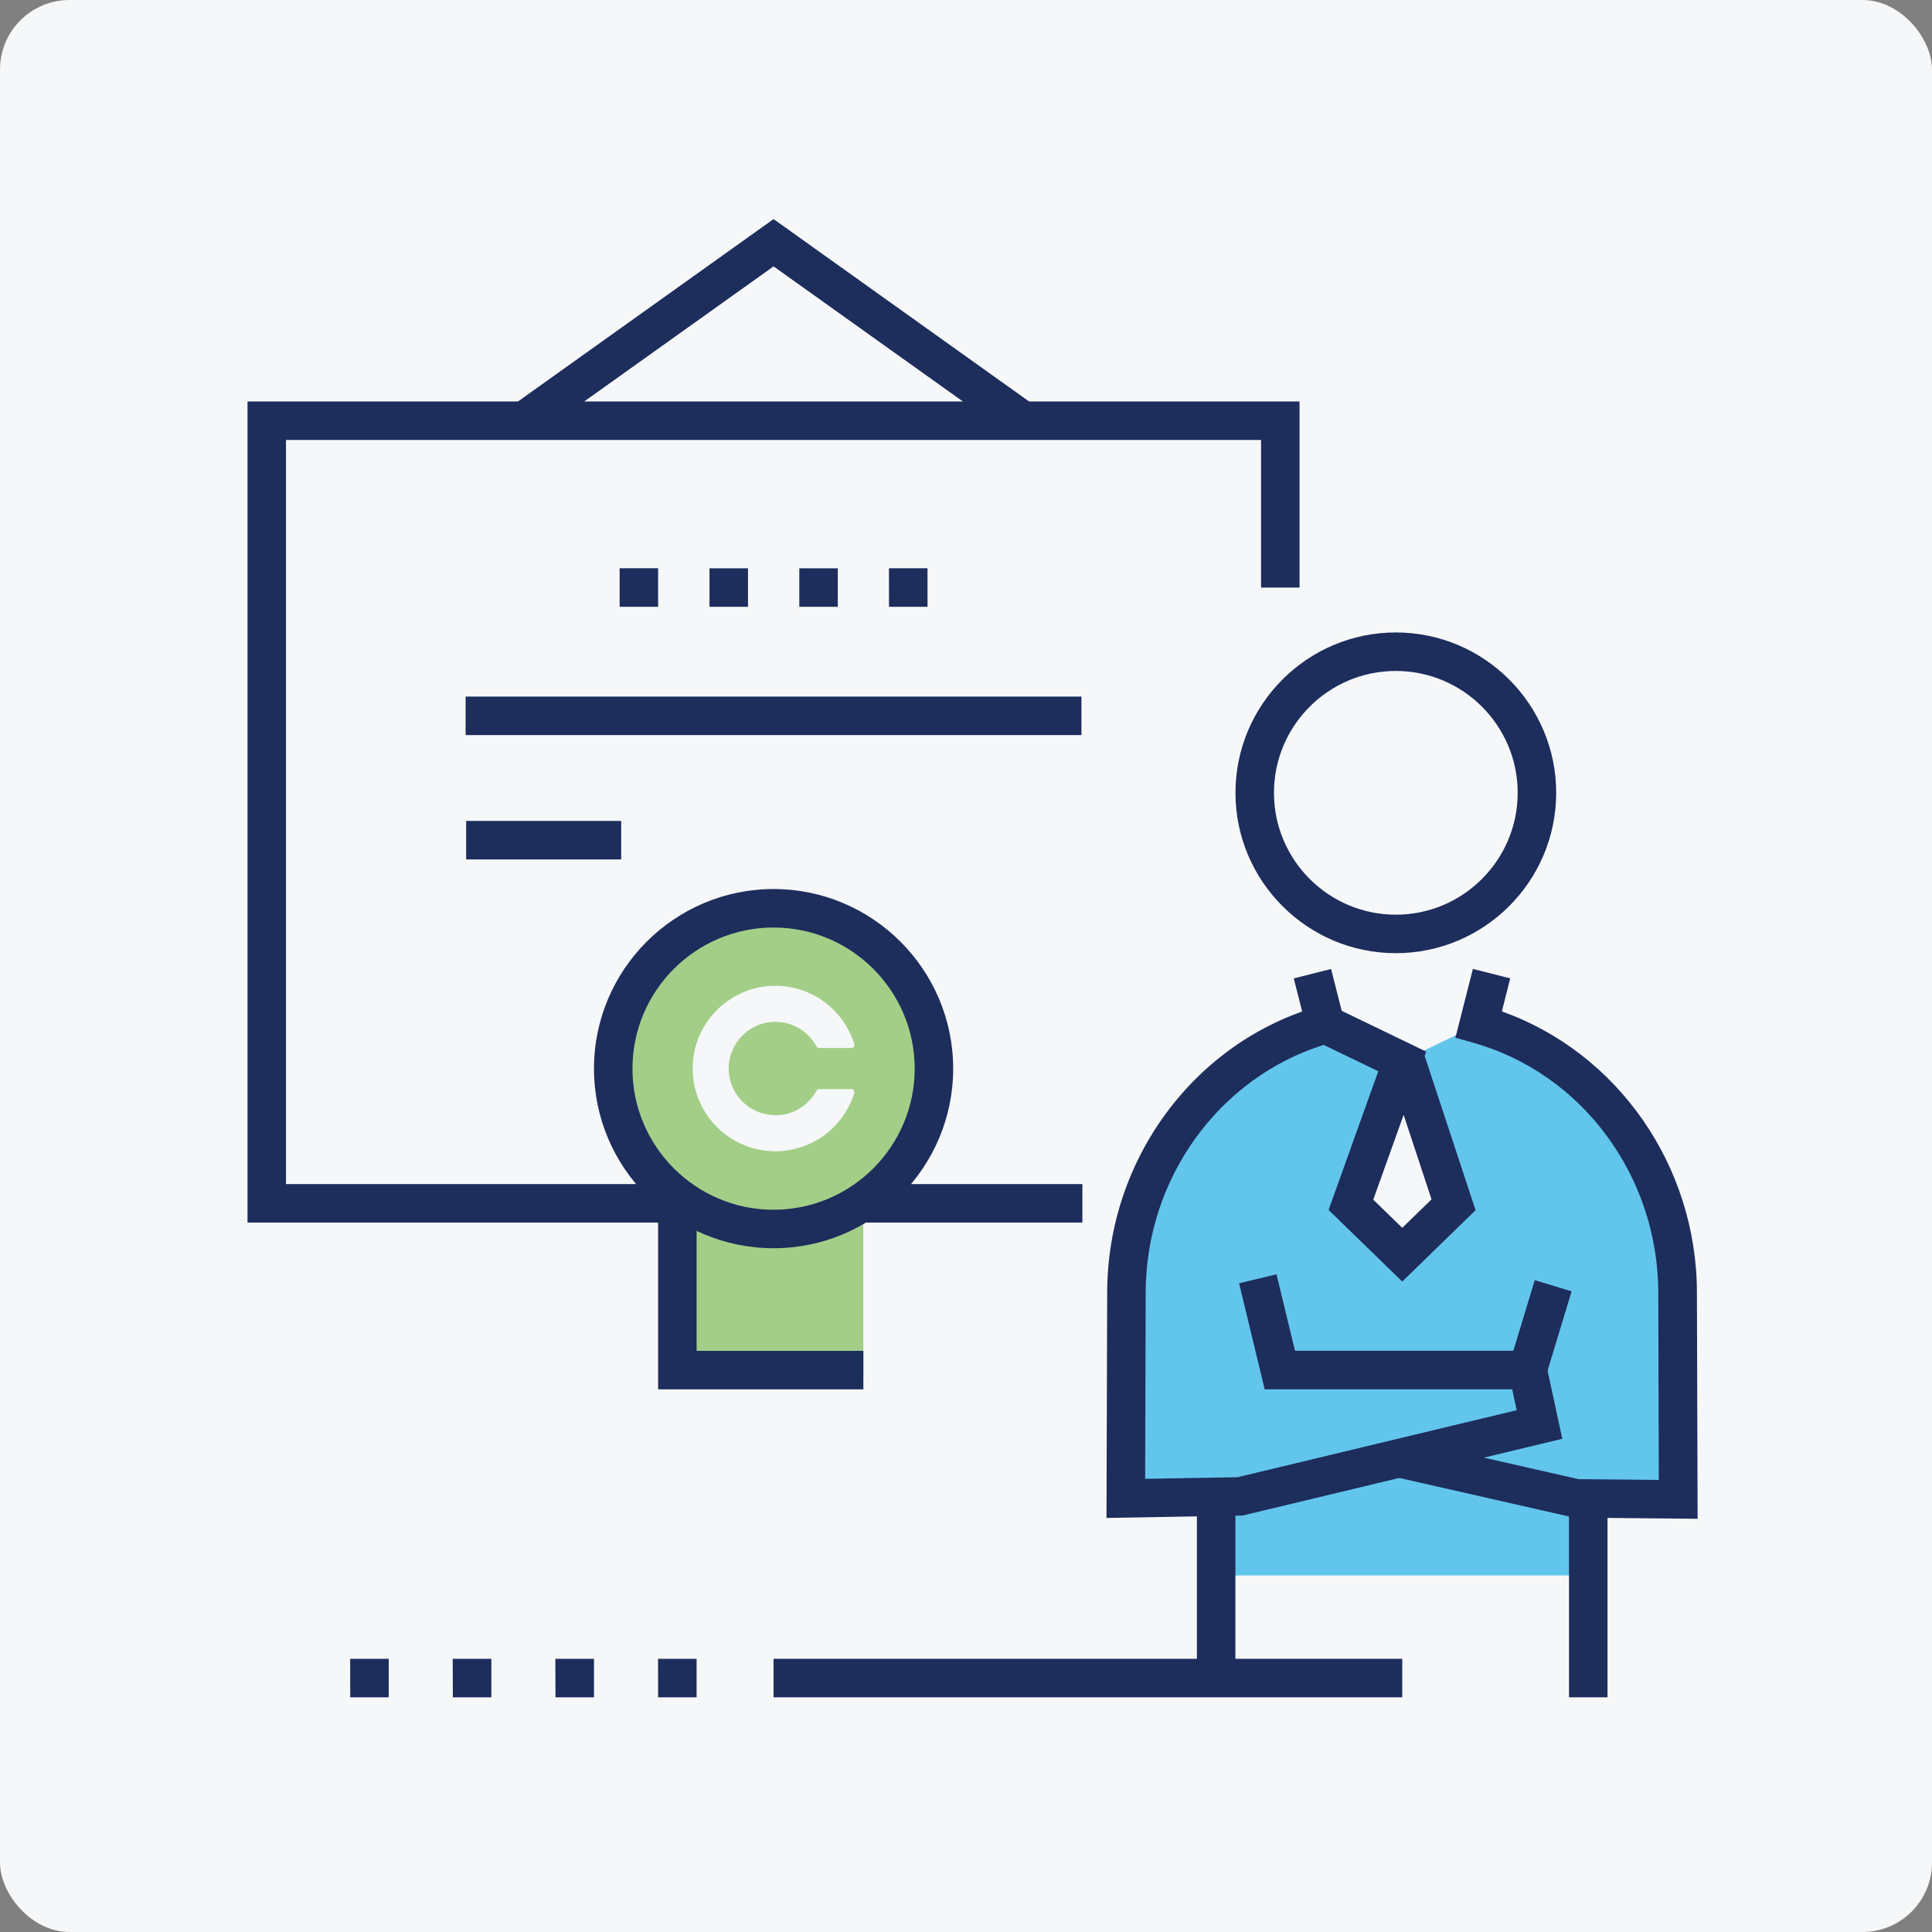
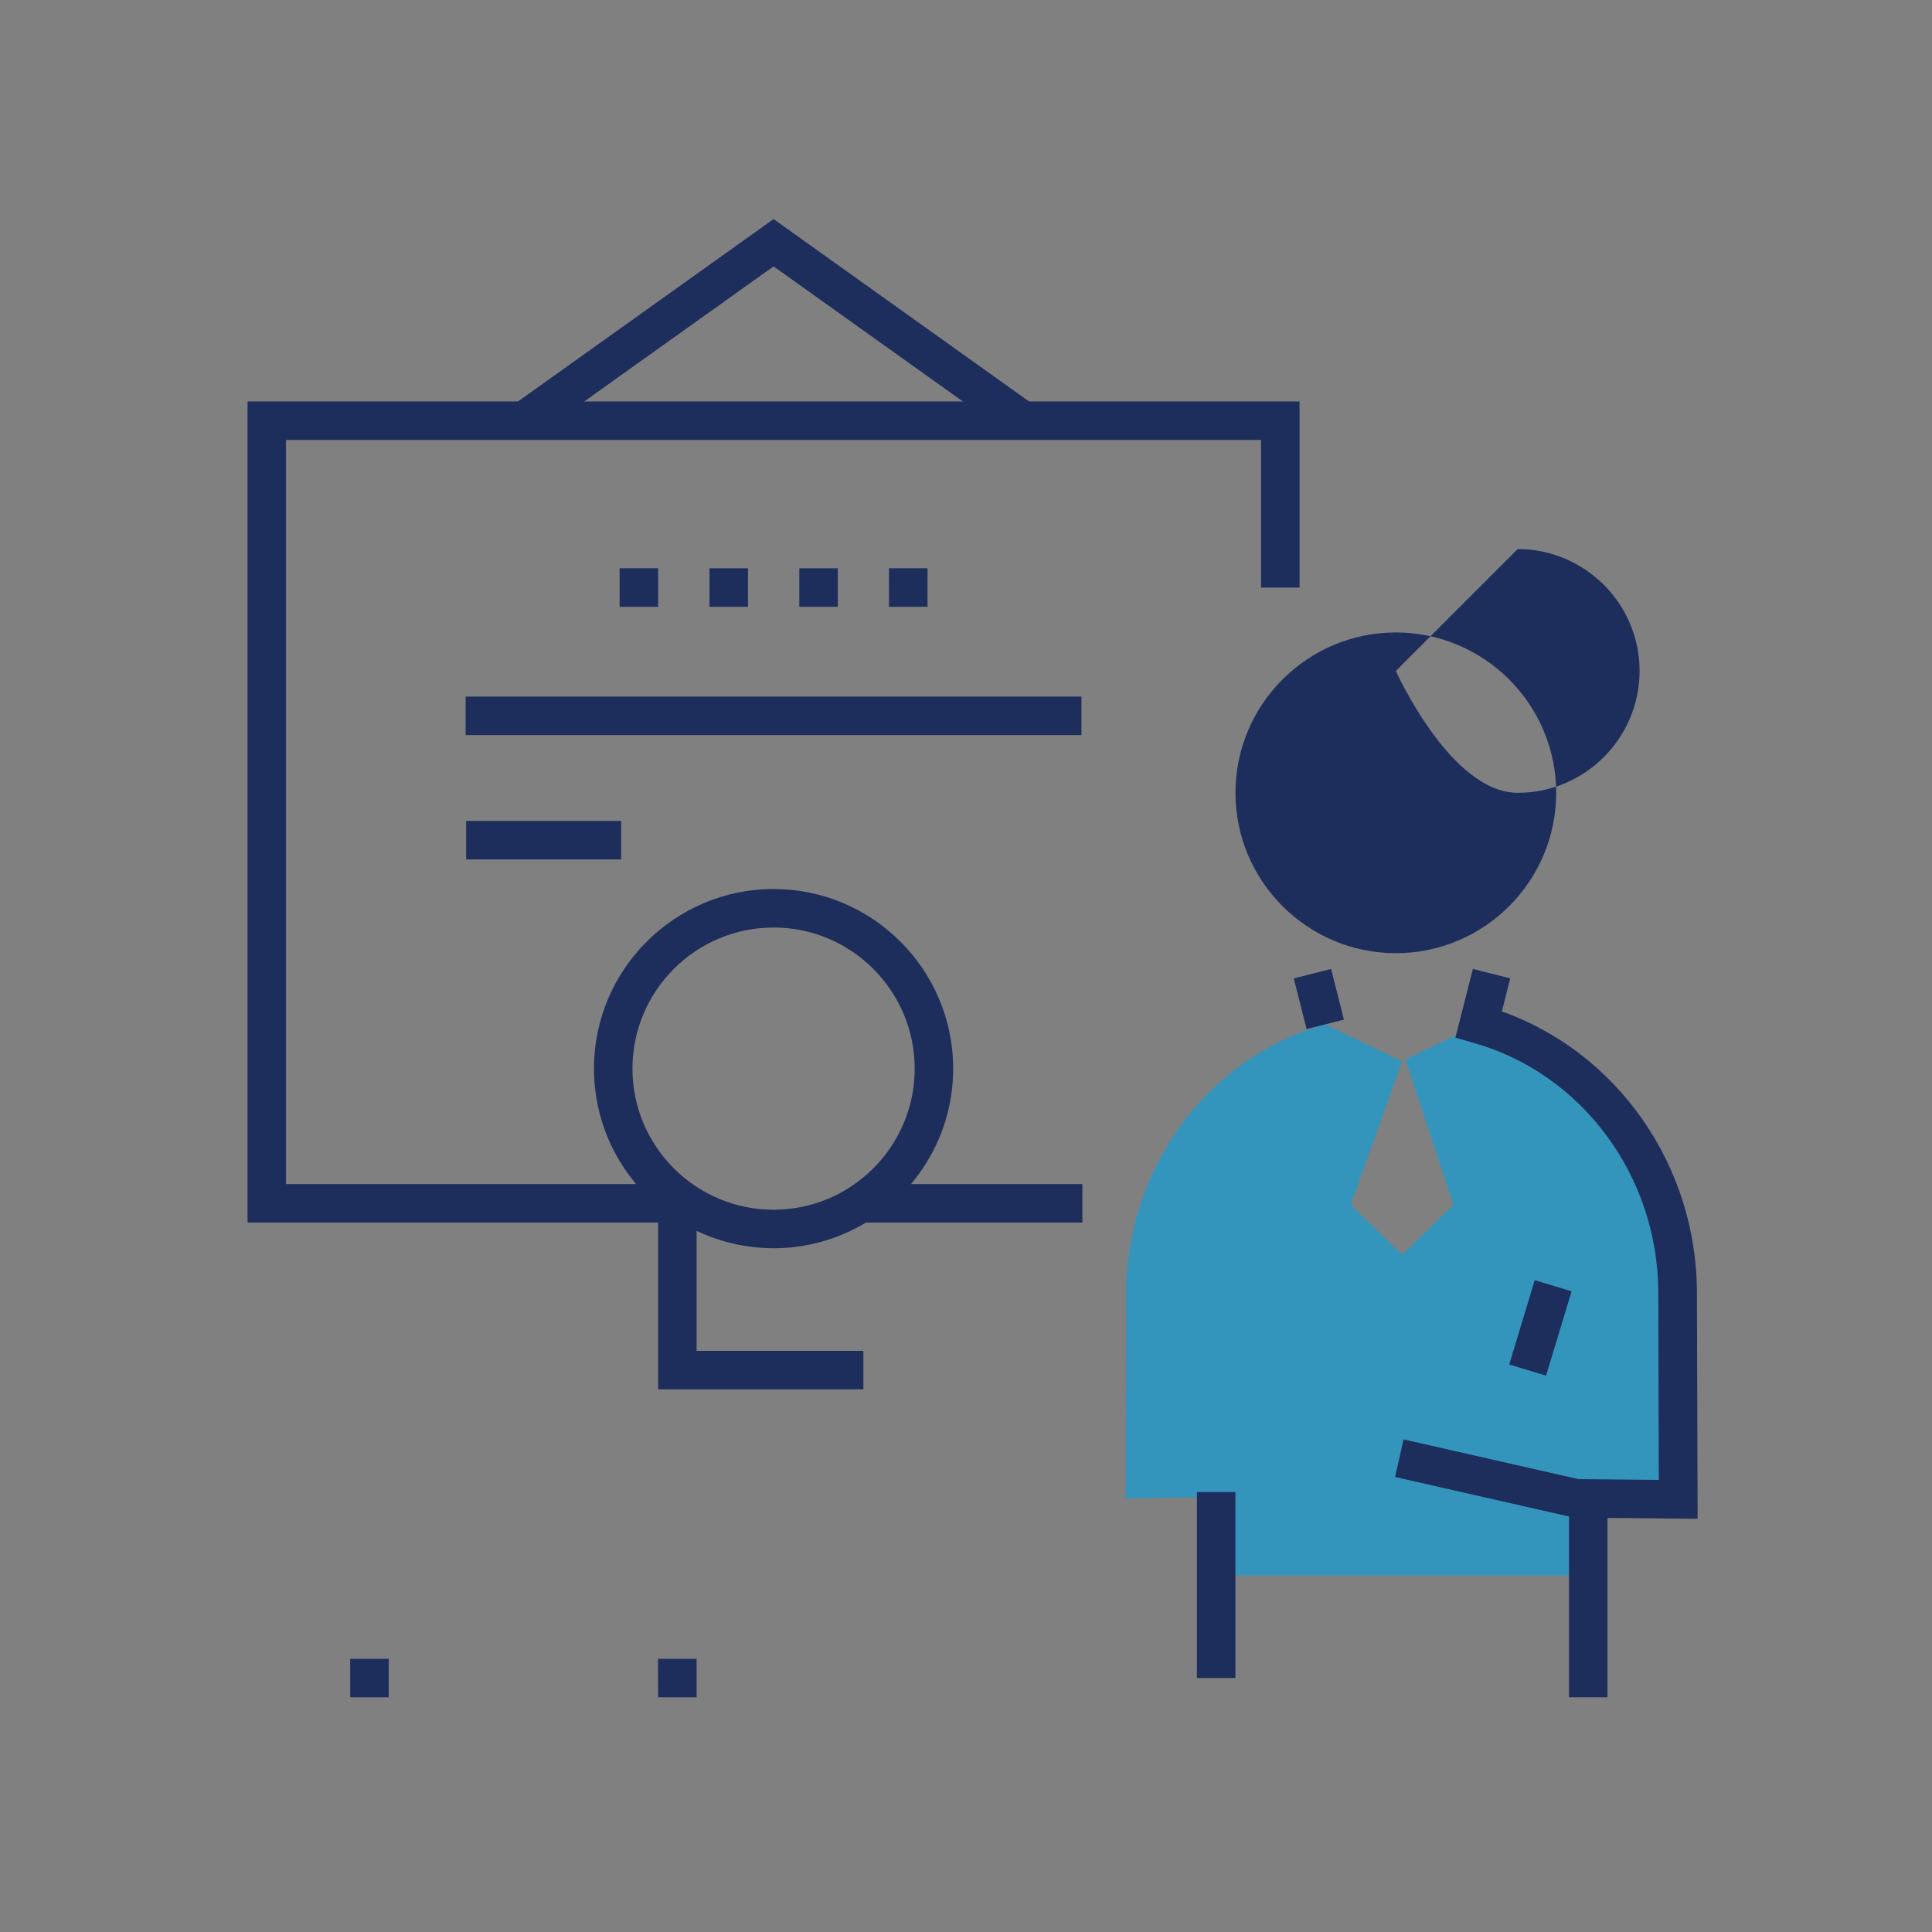
<svg xmlns="http://www.w3.org/2000/svg" viewBox="0 0 250 250">
  <rect x="0" y="0" width="250" height="250" fill="#808080" stroke="none" />
  <g id="a">
-     <rect width="250" height="250" rx="9" ry="9" fill="#f6f7f8" stroke-width="0" />
-   </g>
+     </g>
  <g id="b">
    <path d="m217.06,167.25c-.02-15.9-10.32-30.36-25.74-34.71l-9.45,4.56,6.21,18.8-6.64,6.46-6.64-6.46,6.64-18.55-9.96-4.81c-15.42,4.35-25.72,18.81-25.74,34.71l-.08,26.64,11.7-.2v10.17h48.14v-9.95l11.62.11-.08-26.76Z" fill="#00a4e4" opacity=".6" stroke-width="0" />
-     <path d="m99.87,118.68c-11.22,0-20.32,9.1-20.32,20.32,0,6.21,7.18,15.88,7.18,15.88h.08v23.24h24.9v-23.24l1.29-1.66c4.39-2.46,7.19-8.01,7.19-14.22,0-11.22-9.1-20.32-20.32-20.32Zm.46,25.64c2.3,0,4.3-1.29,5.32-3.19.06-.12.19-.2.32-.2h4.21c.25,0,.44.24.37.48-1.34,4.38-5.4,7.56-10.22,7.56-6.31,0-11.35-5.47-10.63-11.93.54-4.91,4.53-8.88,9.44-9.41,5.33-.58,9.96,2.76,11.41,7.5.07.24-.12.48-.37.48h-4.21c-.14,0-.26-.08-.32-.2-1.15-2.13-3.52-3.49-6.17-3.13-2.69.37-4.85,2.6-5.15,5.29-.4,3.64,2.44,6.73,6,6.73Z" fill="#6cb33f" opacity=".6" stroke-width="0" />
    <polygon points="111.72 179.78 85.16 179.78 85.16 156.54 90.14 156.54 90.14 174.8 111.72 174.8 111.72 179.78" fill="#1d2d5c" stroke-width="0" />
    <rect x="111.01" y="153.22" width="29.05" height="4.98" fill="#1d2d5c" stroke-width="0" />
    <polygon points="88.48 158.2 32.03 158.2 32.03 51.95 168.16 51.95 168.16 76.03 163.18 76.03 163.18 56.93 37.01 56.93 37.01 153.22 88.48 153.22 88.48 158.2" fill="#1d2d5c" stroke-width="0" />
    <path d="m100.1,161.52c-12.82,0-23.24-10.43-23.24-23.24s10.43-23.24,23.24-23.24,23.24,10.43,23.24,23.24-10.43,23.24-23.24,23.24Zm0-41.5c-10.07,0-18.26,8.19-18.26,18.26s8.19,18.26,18.26,18.26,18.26-8.19,18.26-18.26-8.19-18.26-18.26-18.26Z" fill="#1d2d5c" stroke-width="0" />
    <polygon points="130.93 56.47 100.1 34.47 69.26 56.47 66.37 52.42 100.1 28.35 133.82 52.42 130.93 56.47" fill="#1d2d5c" stroke-width="0" />
    <rect x="60.32" y="106.23" width="20.06" height="4.98" fill="#1d2d5c" stroke-width="0" />
    <rect x="60.25" y="90.14" width="79.69" height="4.98" fill="#1d2d5c" stroke-width="0" />
-     <path d="m180.62,123.34c-11.44,0-20.75-9.31-20.75-20.75s9.31-20.75,20.75-20.75,20.75,9.31,20.75,20.75-9.31,20.75-20.75,20.75Zm0-36.52c-8.7,0-15.77,7.08-15.77,15.77s7.07,15.77,15.77,15.77,15.77-7.08,15.77-15.77-7.07-15.77-15.77-15.77Z" fill="#1d2d5c" stroke-width="0" />
-     <path d="m143.18,196.43l.09-29.18c.02-17.27,11.35-32.53,27.55-37.1l.91-.26,12.82,6.19-.2.56,6.59,19.96-9.49,9.23-9.53-9.26,6.43-17.95-7.07-3.41c-13.59,4.27-23.01,17.31-23.03,32.05l-.07,24.1,11.97-.21,36.11-8.67-.58-2.7h-32.03l-3.31-13.72,4.84-1.17,2.39,9.9h32.13l2.46,11.39-41.37,9.93-17.6.31Zm34.51-41.2l3.76,3.65,3.79-3.68-3.61-10.94-3.93,10.97Z" fill="#1d2d5c" stroke-width="0" />
+     <path d="m180.62,123.34c-11.44,0-20.75-9.31-20.75-20.75s9.31-20.75,20.75-20.75,20.75,9.31,20.75,20.75-9.31,20.75-20.75,20.75Zm0-36.52s7.07,15.77,15.77,15.77,15.77-7.08,15.77-15.77-7.07-15.77-15.77-15.77Z" fill="#1d2d5c" stroke-width="0" />
    <path d="m219.64,196.53l-15.97-.15-23.15-5.26,1.1-4.86,22.63,5.14,10.4.1-.07-24.24c-.02-15.07-9.86-28.36-23.92-32.32l-2.33-.66,2.26-8.9,4.83,1.22-1.08,4.28c14.95,5.31,25.22,19.93,25.24,36.37l.09,29.28Z" fill="#1d2d5c" stroke-width="0" />
    <rect x="193.63" y="169.35" width="11.4" height="4.98" transform="translate(-22.89 312.83) rotate(-73.16)" fill="#1d2d5c" stroke-width="0" />
    <rect x="203.03" y="193.07" width="4.98" height="26.56" fill="#1d2d5c" stroke-width="0" />
    <rect x="154.88" y="193.07" width="4.98" height="24.07" fill="#1d2d5c" stroke-width="0" />
-     <rect x="100.1" y="214.65" width="81.35" height="4.98" fill="#1d2d5c" stroke-width="0" />
    <rect x="168.17" y="125.88" width="4.98" height="6.76" transform="translate(-26.51 45.86) rotate(-14.21)" fill="#1d2d5c" stroke-width="0" />
    <rect x="18.75" y="18.75" width="212.5" height="212.5" fill="none" stroke-width="0" />
    <polygon points="85.16 78.52 80.18 78.52 80.18 73.53 85.16 73.53 85.16 78.52" fill="#1d2d5c" stroke-width="0" />
    <path d="m108.41,78.52h-4.98v-4.98s4.98,0,4.98,0v4.98Zm-11.62,0h-4.98v-4.98s4.98,0,4.98,0v4.98Z" fill="#1d2d5c" stroke-width="0" />
    <polygon points="120.02 78.52 115.04 78.52 115.03 73.53 120.02 73.53 120.02 78.52" fill="#1d2d5c" stroke-width="0" />
    <polygon points="50.3 219.63 45.32 219.63 45.31 214.65 50.3 214.65 50.3 219.63" fill="#1d2d5c" stroke-width="0" />
-     <path d="m76.86,219.63h-4.98l-.02-4.98h5v4.98Zm-13.28,0h-4.98l-.02-4.98h5v4.98Z" fill="#1d2d5c" stroke-width="0" />
    <polygon points="90.14 219.63 85.16 219.63 85.15 214.65 90.14 214.65 90.14 219.63" fill="#1d2d5c" stroke-width="0" />
  </g>
</svg>